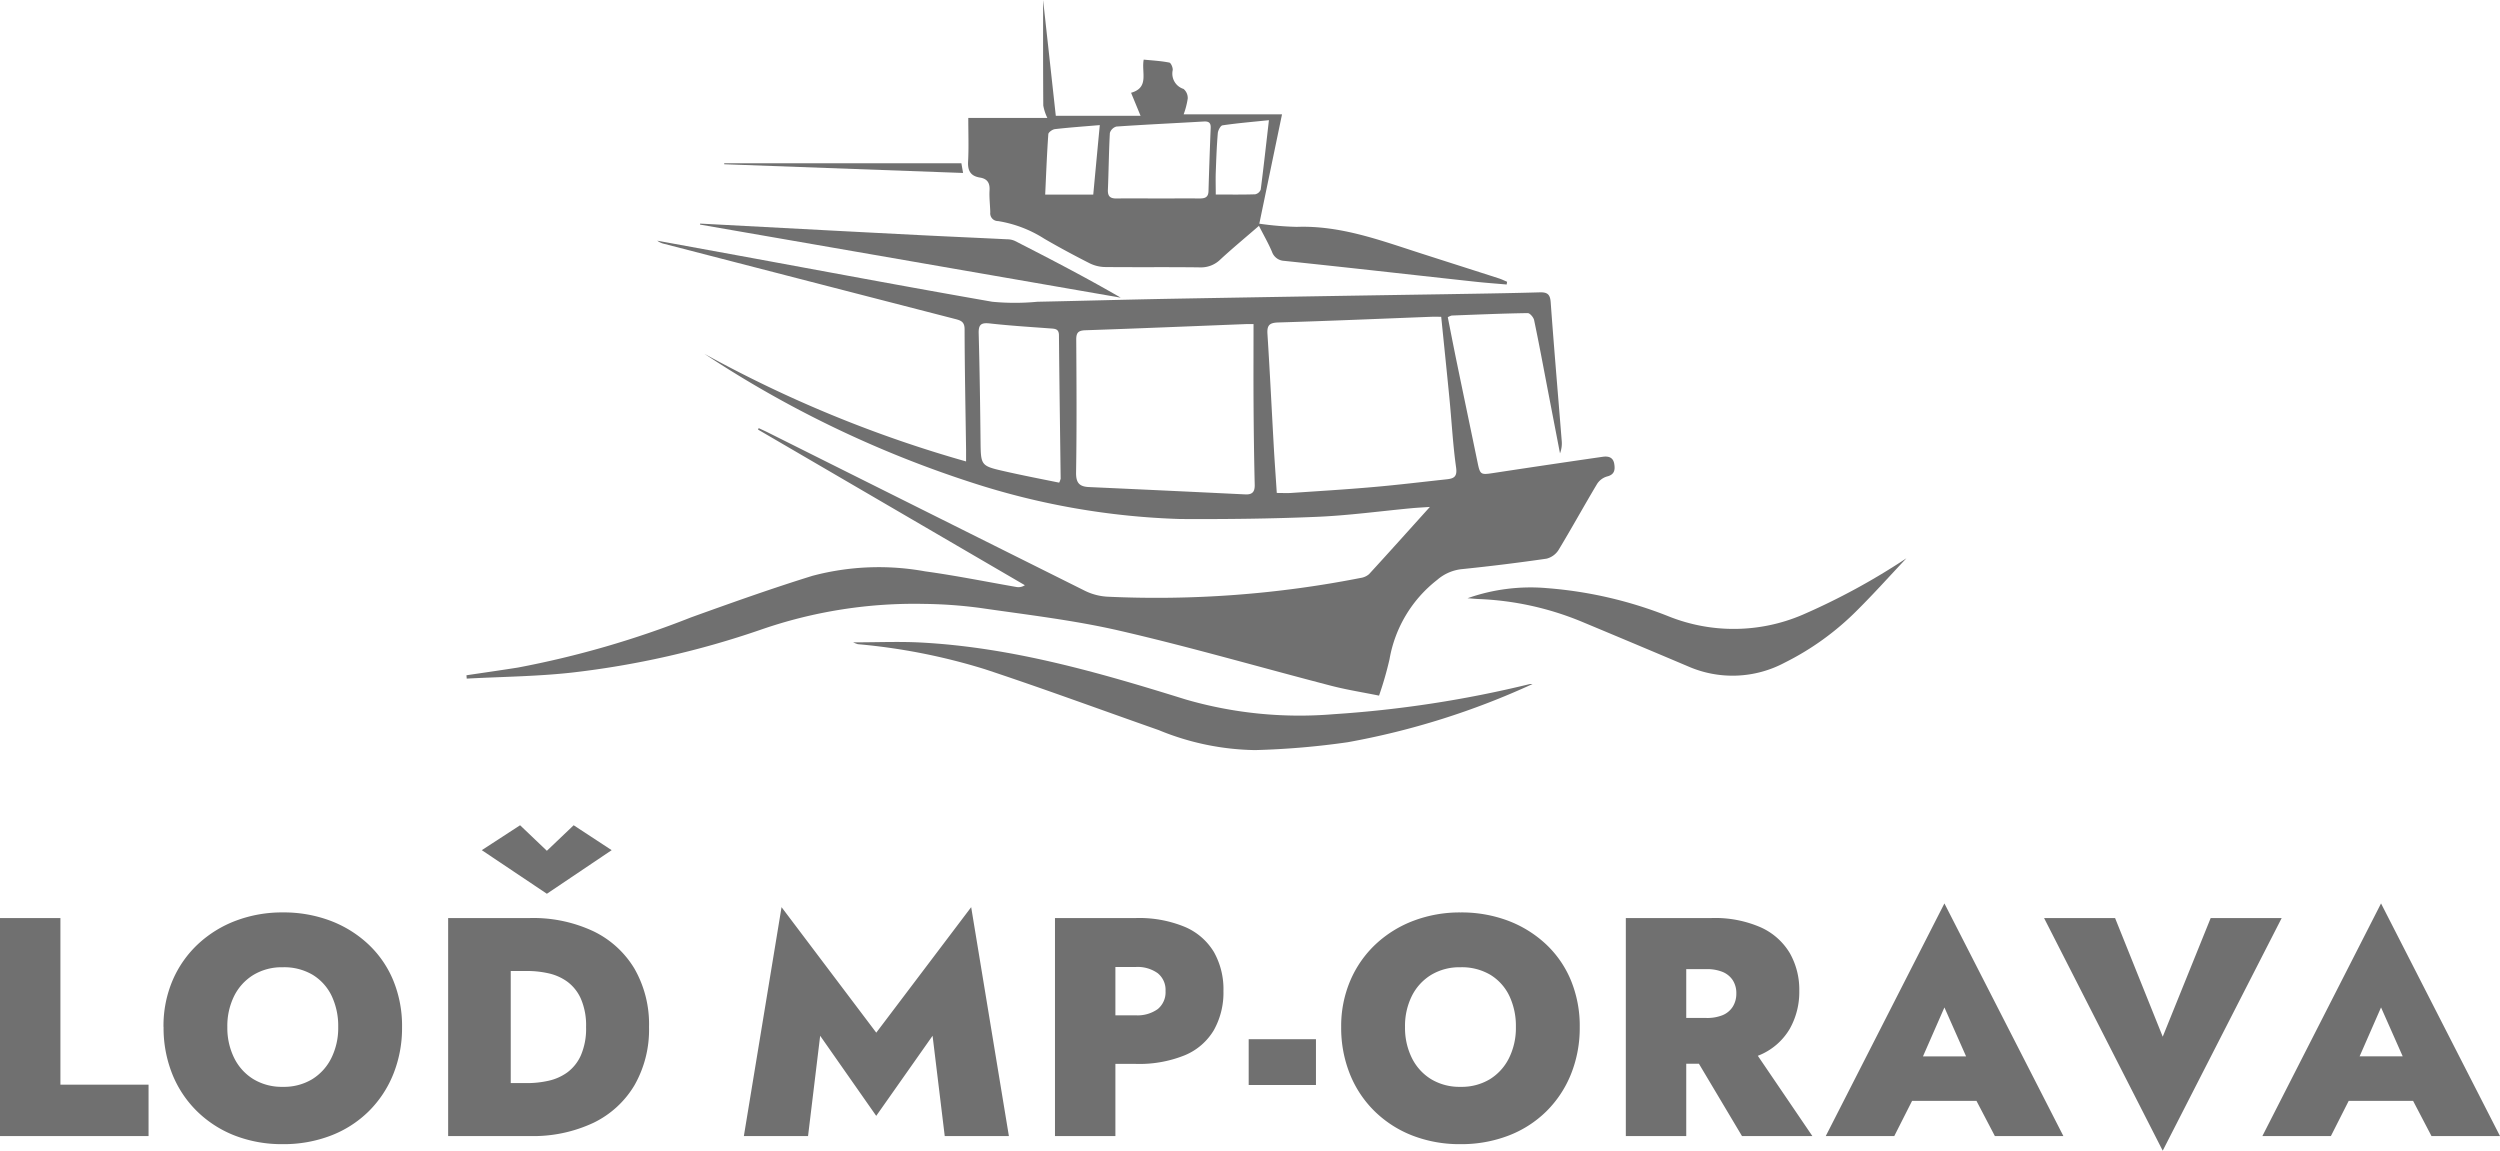
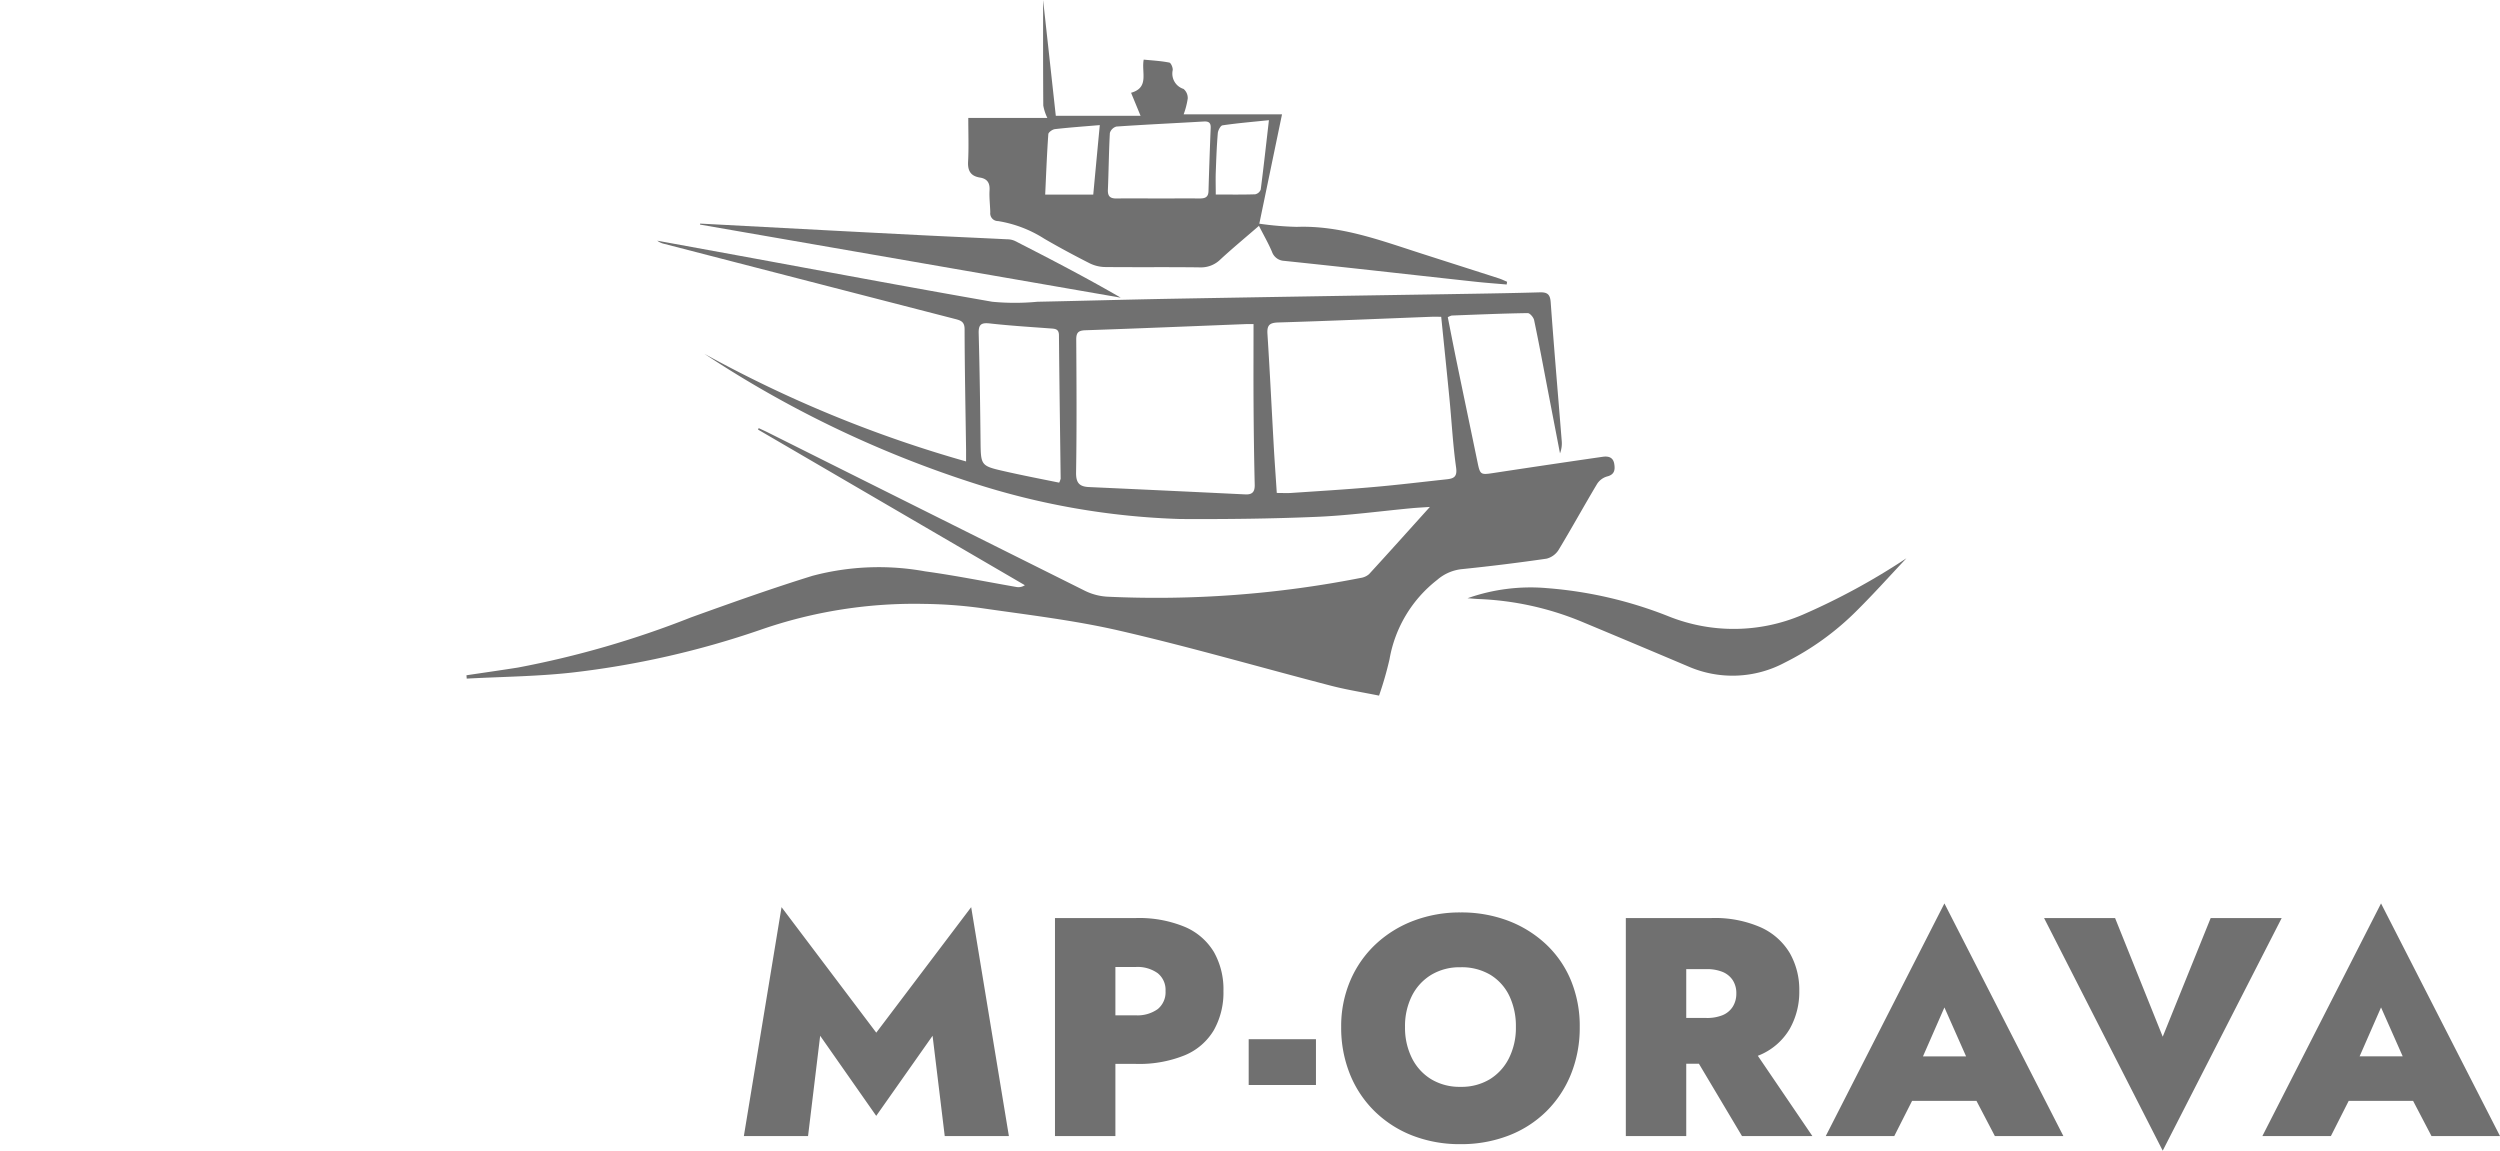
<svg xmlns="http://www.w3.org/2000/svg" width="168.579" height="77.593" viewBox="0 0 168.579 77.593">
  <g id="footer-logo-2" transform="translate(1315.047 -520.287)">
    <g id="Group_227" data-name="Group 227" transform="translate(-1283.597 520.287)">
      <path id="Path_572" data-name="Path 572" d="M153.445,236.619c0-.347,0-.578,0-.809-.038-2.7-.093-5.409-.1-8.114,0-.516-.282-.591-.655-.688q-9.807-2.527-19.612-5.064a1.152,1.152,0,0,1-.457-.211q2.7.494,5.4.988c5.729,1.051,11.453,2.13,17.191,3.13a16.08,16.08,0,0,0,3.045,0c2.963-.061,5.926-.144,8.889-.2q9.281-.165,18.563-.308c2.142-.036,4.284-.065,6.425-.127.529-.015.7.152.734.689.224,3.1.493,6.2.74,9.3a1.89,1.89,0,0,1-.114.869q-.413-2.143-.826-4.285c-.3-1.568-.591-3.138-.919-4.7-.039-.187-.287-.476-.434-.473-1.708.026-3.415.1-5.122.164a1.135,1.135,0,0,0-.265.112c.2,1.015.4,2.045.612,3.073.462,2.239.933,4.477,1.395,6.716.173.836.208.849,1.069.718q3.68-.561,7.364-1.093c.374-.055.707.02.783.469.07.416.021.738-.5.862a1.189,1.189,0,0,0-.665.513c-.875,1.466-1.7,2.965-2.581,4.425a1.344,1.344,0,0,1-.818.6q-2.818.409-5.654.7a3.011,3.011,0,0,0-1.721.731,8.651,8.651,0,0,0-3.213,5.35,23.113,23.113,0,0,1-.707,2.454c-1.093-.222-2.175-.392-3.23-.665-4.76-1.235-9.487-2.611-14.277-3.715-3.1-.715-6.287-1.079-9.443-1.54a30.912,30.912,0,0,0-3.68-.264,31.586,31.586,0,0,0-11.073,1.743,59.854,59.854,0,0,1-12.729,2.888c-2.349.261-4.724.278-7.088.406l-.017-.226c1.156-.172,2.313-.337,3.468-.519a64.047,64.047,0,0,0,11.669-3.381c2.719-.98,5.444-1.953,8.2-2.807a17.427,17.427,0,0,1,7.587-.3c2.071.284,4.123.7,6.184,1.059a.769.769,0,0,0,.546-.125l-17.993-10.493.044-.1c.208.1.417.191.622.294q10.666,5.334,21.337,10.656a3.915,3.915,0,0,0,1.54.417,71.2,71.2,0,0,0,17.09-1.264,1.1,1.1,0,0,0,.572-.258c1.328-1.446,2.637-2.91,4.1-4.53-.54.037-.89.054-1.239.087-2.129.2-4.254.491-6.388.581-3.068.13-6.142.164-9.212.147a50.318,50.318,0,0,1-14.048-2.456,73.687,73.687,0,0,1-18.038-8.687A83.555,83.555,0,0,0,153.445,236.619Zm32.039-9.755c-.278,0-.471-.006-.662,0-3.436.132-6.872.28-10.309.383-.592.017-.785.168-.746.772.164,2.546.286,5.094.429,7.641.057,1.011.133,2.02.2,3.084.366,0,.666.017.963,0,1.854-.125,3.71-.236,5.562-.4,1.635-.142,3.264-.341,4.9-.517.468-.05.76-.132.668-.787-.219-1.559-.3-3.138-.454-4.707C185.86,230.533,185.672,228.732,185.484,226.864Zm-12.655.493c-.259,0-.386,0-.512,0-3.605.142-7.211.293-10.817.415-.478.016-.629.151-.626.633.019,2.983.038,5.967-.011,8.95-.012.708.219.962.872.991q5.272.239,10.542.495c.474.023.644-.176.632-.653-.043-1.793-.066-3.587-.078-5.381S172.829,229.227,172.829,227.357Zm-13.106,10.692a1.453,1.453,0,0,0,.1-.264c-.039-3.221-.087-6.443-.115-9.664,0-.455-.269-.448-.591-.472-1.356-.1-2.715-.184-4.066-.335-.567-.063-.772.052-.756.657.065,2.421.1,4.843.126,7.264.02,1.669.006,1.683,1.642,2.053C157.273,237.564,158.5,237.8,159.723,238.049Z" transform="translate(-119.751 -205.503)" fill="#707070" />
      <path id="Path_573" data-name="Path 573" d="M265.632,176.368c-.92.8-1.782,1.509-2.6,2.266a1.862,1.862,0,0,1-1.387.535c-2.142-.03-4.284,0-6.426-.024a2.441,2.441,0,0,1-1.037-.269c-1.021-.519-2.031-1.061-3.021-1.637a8.2,8.2,0,0,0-3.119-1.192.523.523,0,0,1-.527-.592c-.013-.5-.078-1-.049-1.49s-.155-.774-.647-.852c-.619-.1-.836-.449-.8-1.079.05-.946.013-1.9.013-2.941h5.332a3.159,3.159,0,0,1-.275-.839c-.019-2.617-.012-5.235-.012-7.113.231,2.1.543,4.948.856,7.806h5.716l-.64-1.552c1.248-.352.686-1.373.852-2.236.6.059,1.169.089,1.728.2.109.021.25.347.227.512a1.084,1.084,0,0,0,.731,1.265.8.8,0,0,1,.283.646,5.253,5.253,0,0,1-.276,1.067h6.633l-1.531,7.374a21.413,21.413,0,0,0,2.525.214c2.925-.106,5.6.895,8.312,1.768,1.766.569,3.535,1.13,5.3,1.7.2.063.382.155.572.233l-.029.186c-.687-.061-1.375-.109-2.06-.183-2.619-.284-5.236-.579-7.855-.866q-2.543-.279-5.088-.546a.91.91,0,0,1-.822-.611C266.272,177.554,265.969,177.029,265.632,176.368Zm-6.791-1.846c.93,0,1.86-.008,2.789,0,.351,0,.584-.068.6-.485q.061-2.139.148-4.277c.014-.347-.136-.448-.469-.428-1.963.115-3.927.206-5.888.34a.642.642,0,0,0-.442.436c-.071,1.273-.079,2.549-.133,3.824-.02.464.172.6.61.592C256.981,174.507,257.911,174.522,258.841,174.522Zm7.464-5.279c-1.134.118-2.137.2-3.132.348-.133.02-.3.34-.316.532-.073.881-.106,1.765-.137,2.649-.017.486,0,.974,0,1.484.939,0,1.8.014,2.659-.015a.511.511,0,0,0,.373-.32C265.947,172.411,266.114,170.895,266.305,169.243Zm-11.409.332c-1.1.093-2.062.161-3.021.271-.166.019-.437.211-.446.338-.095,1.351-.147,2.7-.211,4.077h3.241C254.606,172.683,254.746,171.187,254.9,169.575Z" transform="translate(-212.189 -161.139)" fill="#707070" />
-       <path id="Path_574" data-name="Path 574" d="M262.933,325.592a51.816,51.816,0,0,1-12.458,3.922,53.58,53.58,0,0,1-6.252.531,17.65,17.65,0,0,1-6.494-1.348c-3.91-1.372-7.8-2.809-11.732-4.109a41.135,41.135,0,0,0-8.558-1.685,2.044,2.044,0,0,1-.313-.123c1.63,0,3.107-.066,4.576.012,6.156.328,12.017,2.025,17.861,3.844a27.565,27.565,0,0,0,9.951.989,76.384,76.384,0,0,0,13.229-2.031A.837.837,0,0,1,262.933,325.592Z" transform="translate(-191.044 -279.465)" fill="#707070" />
      <path id="Path_575" data-name="Path 575" d="M371.793,304.368a12.74,12.74,0,0,1,5.378-.679,27.961,27.961,0,0,1,8.178,1.9,11.793,11.793,0,0,0,9.02-.1,45.271,45.271,0,0,0,7.017-3.816c-1.1,1.165-2.167,2.359-3.3,3.486a18.556,18.556,0,0,1-4.915,3.556,7.469,7.469,0,0,1-6.509.247q-3.582-1.517-7.173-3.014a20.194,20.194,0,0,0-6.993-1.528C372.26,304.406,372.027,304.384,371.793,304.368Z" transform="translate(-304.283 -264.028)" fill="#707070" />
      <path id="Path_576" data-name="Path 576" d="M178.572,217.428q4.369.231,8.737.463,3.043.16,6.086.315c1.964.1,3.928.183,5.893.281a1.262,1.262,0,0,1,.5.106c2.4,1.227,4.79,2.465,7.144,3.831l-28.371-4.929Z" transform="translate(-162.809 -202.351)" fill="#707070" />
-       <path id="Path_577" data-name="Path 577" d="M200.647,202.238l.115.654-16.107-.587v-.068Z" transform="translate(-167.27 -191.229)" fill="#707070" />
    </g>
    <path id="Path_582" data-name="Path 582" d="M5.817-6.762l3.78,5.4,3.8-5.4L14.217,0h4.326L16-15.435,9.6-6.972,3.213-15.435.672,0H5ZM21.651-14.7V0h4.074V-14.7Zm2.6,3.3H27.09a2.334,2.334,0,0,1,1.491.42,1.444,1.444,0,0,1,.525,1.2,1.468,1.468,0,0,1-.525,1.218,2.334,2.334,0,0,1-1.491.42H24.255v3.276H27.09a8.171,8.171,0,0,0,3.328-.588,4.107,4.107,0,0,0,1.953-1.7,5.173,5.173,0,0,0,.64-2.625,5.1,5.1,0,0,0-.64-2.625A4.2,4.2,0,0,0,30.418-14.1a8.044,8.044,0,0,0-3.328-.6H24.255ZM34.713-3.444h4.536V-6.531H34.713ZM45.255-7.35a4.55,4.55,0,0,1,.462-2.1,3.49,3.49,0,0,1,1.3-1.418,3.7,3.7,0,0,1,1.974-.514,3.773,3.773,0,0,1,2.027.514A3.371,3.371,0,0,1,52.29-9.45a4.731,4.731,0,0,1,.441,2.1,4.567,4.567,0,0,1-.462,2.089,3.5,3.5,0,0,1-1.292,1.428,3.69,3.69,0,0,1-1.985.514,3.7,3.7,0,0,1-1.974-.514,3.475,3.475,0,0,1-1.3-1.428A4.567,4.567,0,0,1,45.255-7.35Zm-4.305,0a8.356,8.356,0,0,0,.588,3.171,7.333,7.333,0,0,0,1.67,2.51A7.534,7.534,0,0,0,45.759-.032a8.771,8.771,0,0,0,3.234.578,8.854,8.854,0,0,0,3.244-.578A7.4,7.4,0,0,0,54.789-1.67a7.408,7.408,0,0,0,1.659-2.51,8.355,8.355,0,0,0,.588-3.171,8.049,8.049,0,0,0-.6-3.161,7.024,7.024,0,0,0-1.69-2.436A7.741,7.741,0,0,0,52.2-14.522a8.919,8.919,0,0,0-3.2-.557,8.8,8.8,0,0,0-3.16.557,7.741,7.741,0,0,0-2.552,1.575,7.271,7.271,0,0,0-1.711,2.436A7.811,7.811,0,0,0,40.95-7.35Zm23.163.861L67.977,0h4.746l-4.41-6.489ZM60.144-14.7V0h4.074V-14.7Zm2.6,3.444h2.835a2.777,2.777,0,0,1,1.092.189,1.5,1.5,0,0,1,.682.556,1.589,1.589,0,0,1,.242.892,1.641,1.641,0,0,1-.242.9,1.476,1.476,0,0,1-.682.567,2.777,2.777,0,0,1-1.092.189H62.748v3.087h3.171a7.805,7.805,0,0,0,3.328-.619A4.26,4.26,0,0,0,71.2-7.234a5.06,5.06,0,0,0,.641-2.552,4.987,4.987,0,0,0-.641-2.552,4.358,4.358,0,0,0-1.953-1.733,7.692,7.692,0,0,0-3.328-.63H62.748ZM77.784-2.373h7.77l-.1-3H77.91Zm3.843-6.3,1.953,4.41-.231,1.05L85.029,0h4.62L81.627-15.687,73.626,0h4.62l1.7-3.36-.252-.9ZM96.348-6.7l-3.213-8H88.347l8,15.687L104.37-14.7H99.582Zm10.878,4.326H115l-.1-3h-7.539Zm3.843-6.3,1.953,4.41-.231,1.05L114.471,0h4.62l-8.022-15.687L103.068,0h4.62l1.7-3.36-.252-.9Z" transform="translate(-1265.559 596.893)" fill="#707070" />
-     <path id="Path_583" data-name="Path 583" d="M1.512-14.7V0H11.529V-3.465H5.586V-14.7Zm15.33,7.35a4.55,4.55,0,0,1,.462-2.1,3.49,3.49,0,0,1,1.3-1.418,3.7,3.7,0,0,1,1.974-.514,3.773,3.773,0,0,1,2.026.514A3.371,3.371,0,0,1,23.877-9.45a4.731,4.731,0,0,1,.441,2.1,4.567,4.567,0,0,1-.462,2.089,3.5,3.5,0,0,1-1.292,1.428,3.69,3.69,0,0,1-1.985.514,3.7,3.7,0,0,1-1.974-.514,3.475,3.475,0,0,1-1.3-1.428A4.567,4.567,0,0,1,16.842-7.35Zm-4.3,0a8.356,8.356,0,0,0,.588,3.171,7.333,7.333,0,0,0,1.67,2.51A7.534,7.534,0,0,0,17.346-.032,8.771,8.771,0,0,0,20.58.546a8.854,8.854,0,0,0,3.245-.578A7.4,7.4,0,0,0,26.376-1.67a7.408,7.408,0,0,0,1.659-2.51,8.356,8.356,0,0,0,.588-3.171,8.049,8.049,0,0,0-.6-3.161,7.024,7.024,0,0,0-1.691-2.436,7.741,7.741,0,0,0-2.551-1.575,8.919,8.919,0,0,0-3.2-.557,8.8,8.8,0,0,0-3.16.557,7.741,7.741,0,0,0-2.552,1.575,7.271,7.271,0,0,0-1.712,2.436A7.811,7.811,0,0,0,12.537-7.35ZM31.731-14.7V0h4.221V-14.7ZM37.233,0a9.555,9.555,0,0,0,4.294-.892A6.5,6.5,0,0,0,44.3-3.434a7.546,7.546,0,0,0,.977-3.917,7.532,7.532,0,0,0-.977-3.927,6.524,6.524,0,0,0-2.772-2.531,9.555,9.555,0,0,0-4.294-.892H34.5v3.57h2.562a6.564,6.564,0,0,1,1.439.158,3.423,3.423,0,0,1,1.271.567,2.886,2.886,0,0,1,.913,1.155,4.521,4.521,0,0,1,.347,1.9,4.521,4.521,0,0,1-.347,1.9,2.886,2.886,0,0,1-.913,1.155,3.422,3.422,0,0,1-1.271.567,6.564,6.564,0,0,1-1.439.158H34.5V0Zm1.155-19.236-1.806-1.722L34-19.278l4.389,2.94,4.368-2.94-2.562-1.68Z" transform="translate(-1316.559 596.893)" fill="#707070" />
  </g>
</svg>